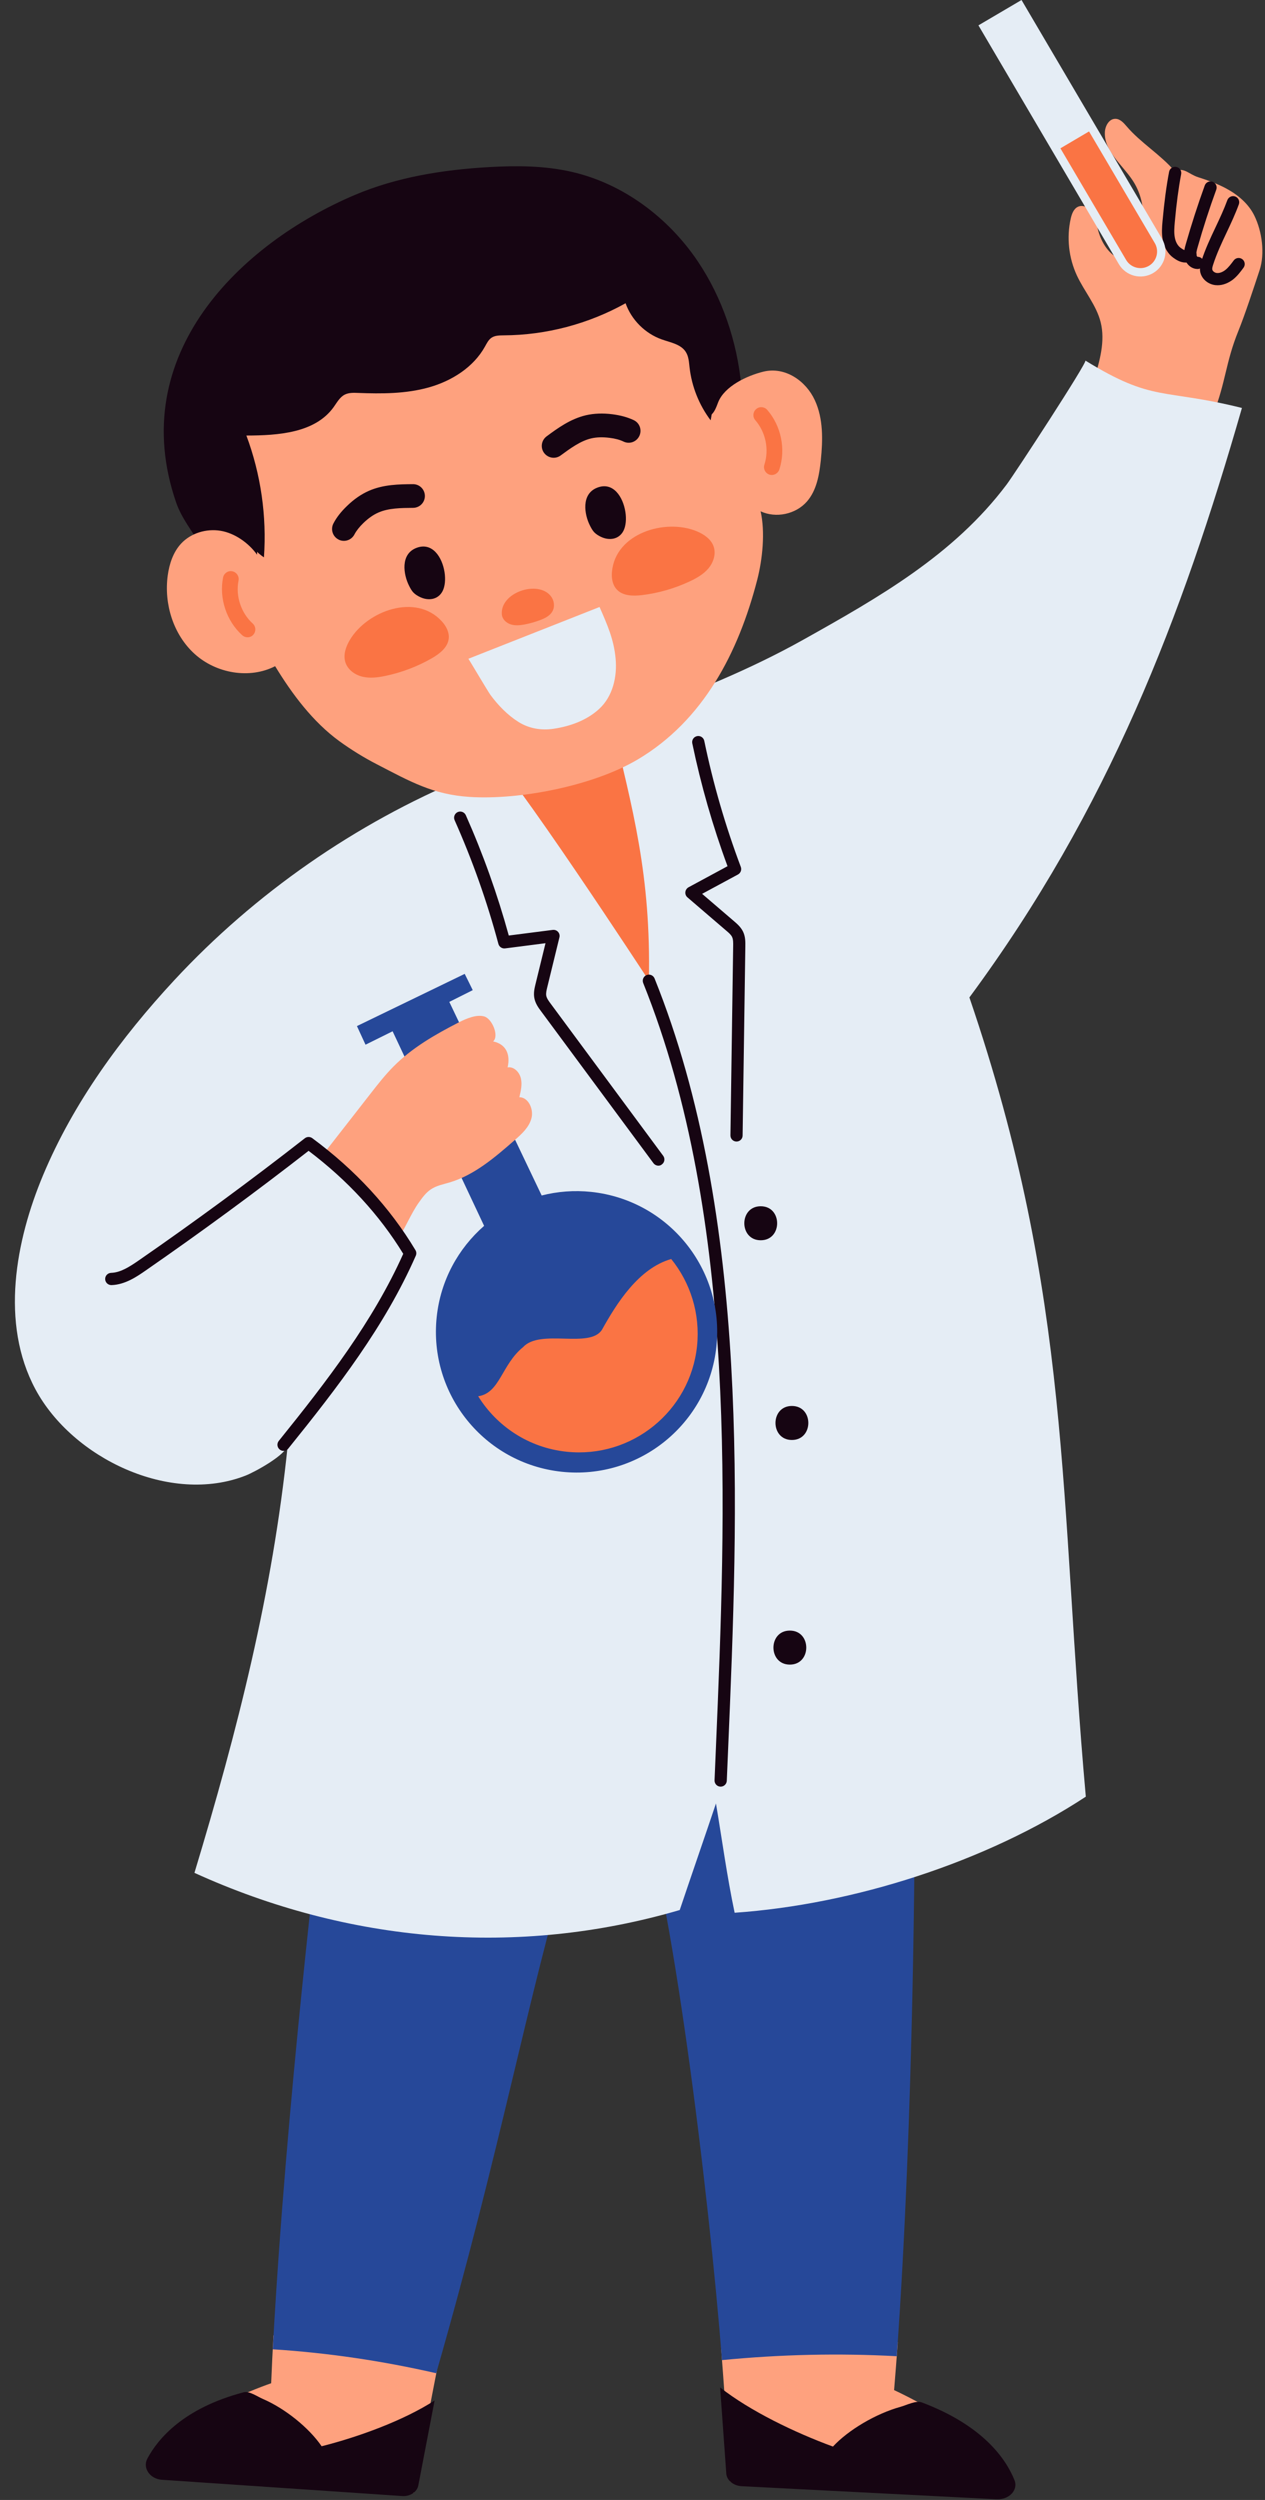
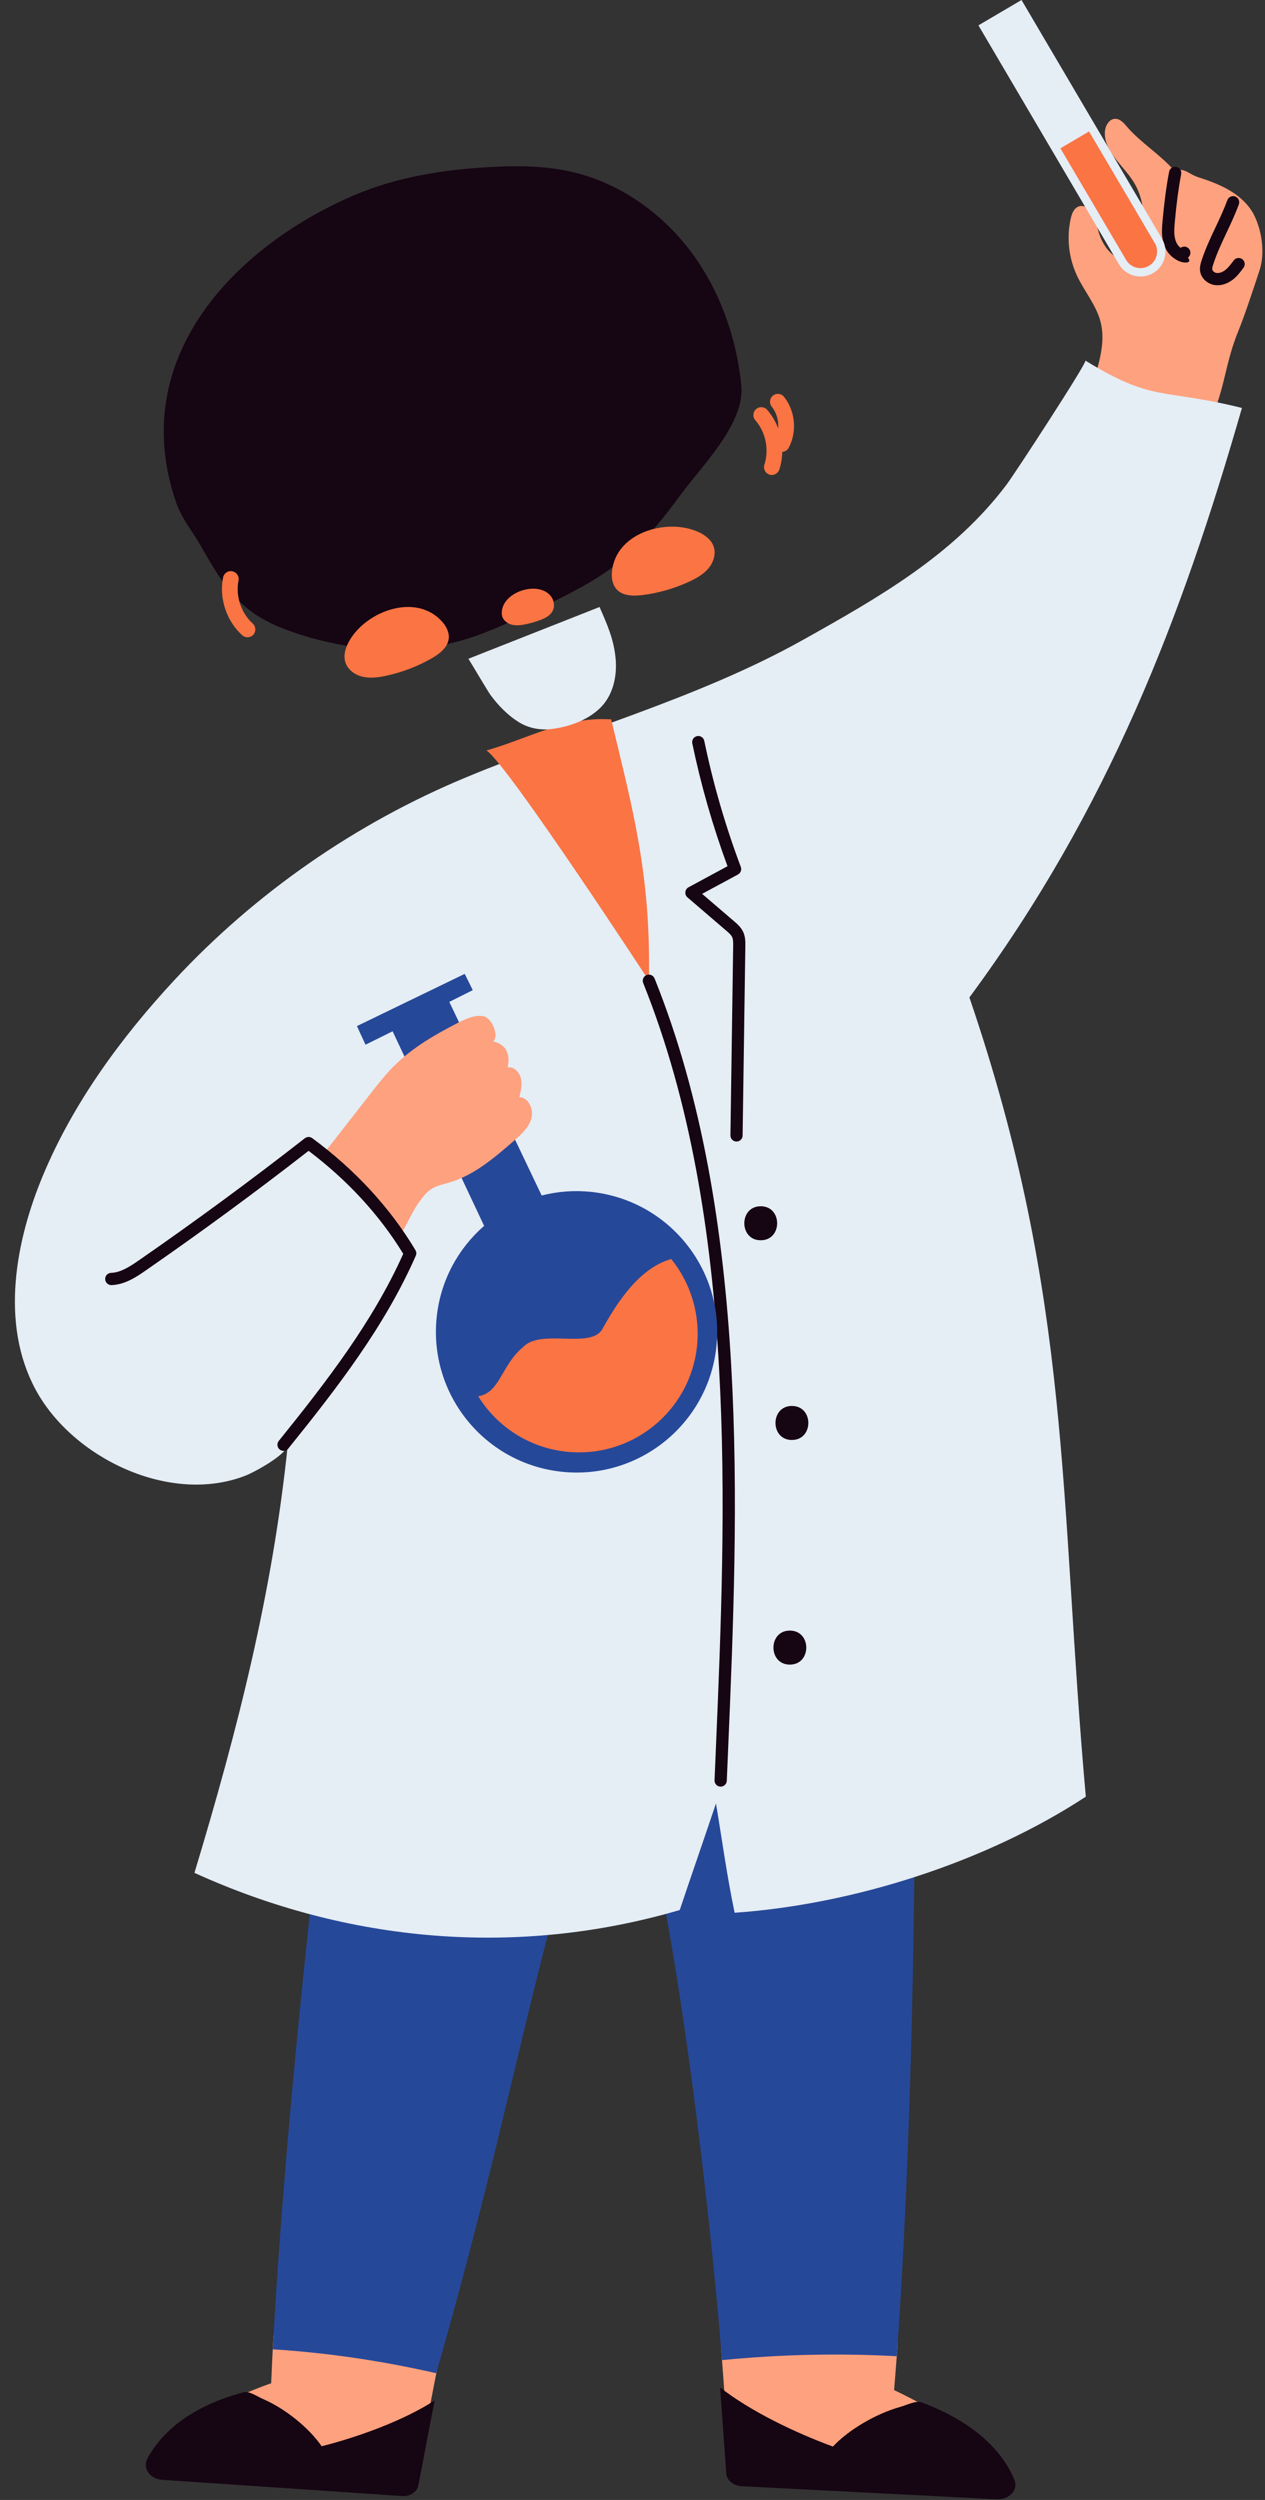
<svg xmlns="http://www.w3.org/2000/svg" height="404.2" preserveAspectRatio="xMidYMid meet" version="1.0" viewBox="-2.4 0.0 204.6 404.2" width="204.6" zoomAndPan="magnify">
  <rect x="-2.4" y="0.0" width="204.6" height="404.2" fill="#333333" stroke="none" />
  <g id="change1_5">
    <path d="M193.85,66.92c2.01-5.14,1.98-8.33,4.03-13.38c1.07-2.63,2.55-7.14,3.44-9.84 c0.89-2.69,0.41-6.28-0.84-8.83c-0.95-1.95-2.71-3.41-4.62-4.43c-1.41-0.75-2.93-1.3-4.45-1.78c-1.56-0.49-2.34-1.71-3.78-0.94 c-2.29-2.71-5.55-4.62-7.84-7.33c-0.48-0.56-1.05-1.18-1.79-1.18c-1.02-0.01-1.66,1.15-1.7,2.17c-0.13,3.05,2.79,5.22,4.48,7.77 c2.36,3.54,2.3,8.52-0.15,12c-0.26,0.37-0.57,0.74-1.01,0.85c-0.4,0.1-0.82-0.06-1.19-0.25c-1.74-0.93-2.8-2.8-3.27-4.71 c-0.22-0.9-0.35-1.86-0.84-2.65c-0.5-0.79-1.52-1.35-2.37-0.96c-0.7,0.33-1,1.15-1.17,1.91c-0.69,3.06-0.33,6.34,0.99,9.19 c1.2,2.58,3.16,4.81,3.85,7.57c0.77,3.07-0.16,6.28-1.08,9.31C174.54,61.39,191.18,73.75,193.85,66.92z" fill="#FEA17E" />
  </g>
  <g id="change2_18">
    <path d="M110.45,42.24c-4.76-7.06-12.05-12.54-20.36-14.45c-4.4-1.01-8.96-1.03-13.46-0.77 c-7.42,0.43-14.88,1.62-21.71,4.53c-18.37,7.82-37.1,25.74-28.82,49.73c0.89,2.57,2.69,4.72,4.03,7.08 c2.12,3.71,4.31,7.53,7.67,10.17c2.46,1.94,5.42,3.14,8.41,4.09c8.29,2.61,17.32,3.35,25.69,1.03c3.98-1.1,7.74-2.86,11.48-4.62 c5.46-2.56,11-5.17,15.58-9.1c3.34-2.86,6.08-6.35,8.69-9.89c3.48-4.72,10.42-11.57,9.85-17.65 C116.82,55.28,114.46,48.19,110.45,42.24z" fill="#160512" />
  </g>
  <g id="change1_4">
    <path d="M41.83,377.59c-0.14,2.6-0.27,5.19-0.37,7.74c0,0-15.93,5.45-19.31,11.95c-0.75,1.44,0.53,3.13,2.38,3.25 l40,2.53c0,0,1.57-8.88,4.06-21.5C59.77,379.54,50.8,378.16,41.83,377.59z" fill="#FEA17E" />
  </g>
  <g id="change3_1">
    <path d="M68.15,383.71c10.48-36.42,14.87-61.15,21.35-82.65l-39.99-7.44c0,0-5.65,46.42-7.79,86.22 C50.69,380.42,59.34,381.7,68.15,383.71z" fill="#264899" />
  </g>
  <g id="change2_7">
    <path d="M37.01,386.79c0.92-0.24,2.25,0.72,3.13,1.09c3.57,1.54,7.45,4.66,9.48,7.64 c6.01-1.52,13.29-4.18,18.27-7.4l-2.6,13.57c-0.14,1.15-1.29,1.97-2.63,1.88l-38.87-2.63c-1.94-0.13-3.16-1.91-2.36-3.42 C23.16,394.28,27.3,389.35,37.01,386.79z" fill="#160512" />
  </g>
  <g id="change1_3">
    <path d="M142.81,378.71c-0.19,2.6-0.39,5.18-0.6,7.73c0,0,16.04,7.34,18.76,14.2c0.6,1.52-0.96,3.04-2.91,2.93 l-42.35-2.34c0,0-0.51-9-1.5-21.84C123.71,378.46,133.3,378.19,142.81,378.71z" fill="#FEA17E" />
  </g>
  <g id="change3_2">
    <path d="M114.37,381.59c-2.01-26.06-8.24-77.52-13.9-92l45.07,4.84c0,0-0.03,46.76-2.9,86.53 C133.14,380.45,123.87,380.67,114.37,381.59z" fill="#264899" />
  </g>
  <g id="change2_5">
    <path d="M146.69,388.43c-0.93-0.35-2.46,0.44-3.43,0.71c-3.95,1.09-8.43,3.72-10.94,6.43 c-6.12-2.24-13.43-5.76-18.25-9.56l0.99,13.79c0,1.15,1.11,2.11,2.52,2.18l41.18,2.11c2.06,0.11,3.57-1.51,2.92-3.1 C160.29,397.54,156.57,392.15,146.69,388.43z" fill="#160512" />
  </g>
  <g id="change4_2">
    <path d="M198.47,65.96c-12.92-3.21-14.28-0.87-25.32-7.66c0.37,0.23-11.47,18.36-12.73,20.03 c-8.58,11.41-20.68,18.26-32.91,25.11c-17.14,9.59-36.64,14.79-54.71,22.32c-17.71,7.38-33.95,18.65-47,32.71 c-8.61,9.28-16.32,19.8-21.23,31.53c-4.42,10.56-6.99,23.92-1.23,34.64c5.99,11.14,21.79,18.71,33.98,13.94 c1.44-0.56,6.67-3.39,6.83-5c-2.47,23.98-8.13,46.16-15.1,69.23c24.87,11.32,52.27,13.69,78.49,6.01 c1.62-4.84,4.24-12.39,5.86-17.23c1.02,6.05,1.76,11.66,3.02,17.67c19.23-1.34,40.68-8.19,56.8-18.77 c-4.3-47.95-2.18-80.45-18.83-129.22C176.92,130.78,188.75,99.79,198.47,65.96z" fill="#E5EDF5" />
  </g>
  <g id="change5_2">
    <path d="M124.03,73.07c-0.21,0-0.41-0.05-0.6-0.15c-0.62-0.33-0.85-1.11-0.52-1.73c0.92-1.7,0.71-3.93-0.49-5.44 c-0.44-0.55-0.35-1.35,0.2-1.79s1.35-0.35,1.79,0.2c1.83,2.28,2.14,5.67,0.75,8.25C124.92,72.83,124.48,73.07,124.03,73.07z" fill="#FA7444" />
  </g>
  <g id="change5_3">
    <path d="M76.28,121.34c7.2-2.08,12.69-5.5,20.17-5.03c3.48,14.52,6.45,25.14,6.1,42.25 C102.55,158.56,79.63,123.47,76.28,121.34z" fill="#FA7444" />
  </g>
  <g id="change1_1">
-     <path d="M73.57,128.85c-5.94-0.38-9.63-2.49-15.04-5.29c-2.11-1.09-4.13-2.34-6.05-3.73 c-4.28-3.12-7.62-7.59-10.38-12.12c-4.15,2.13-9.54,1.16-13-1.96c-3.46-3.12-5-8.09-4.37-12.71c0.26-1.88,0.88-3.77,2.17-5.16 c1.59-1.7,4.08-2.44,6.38-2.06s4.54,1.97,5.9,3.87c0.14-2.92-1.53-5.77-1.06-8.66c0.38-2.34-3.96-11.49-1.91-12.66 c2.06-1.17,7.54-2.93,9.85-3.42c11.44-2.45,19.93-6.19,29.89-12.33c6.58-4.05,19.56-0.21,20.3-7.9 c7.64,3.88,14.97,13.92,16.32,22.39c0.59-0.42,0.91-1.35,1.17-2.03c1.02-2.65,4.71-4.34,7.29-4.98c3.53-0.88,6.91,1.46,8.36,4.61 c1.38,2.98,1.3,6.42,0.97,9.69c-0.25,2.39-0.68,4.9-2.26,6.7c-1.8,2.05-5,2.73-7.48,1.57c0.76,3.36,0.31,7.75-0.55,11.09 c-3.04,11.78-8.72,22.73-19.3,29.02C93.55,127.06,81.67,129.37,73.57,128.85z" fill="#FEA17E" />
-   </g>
+     </g>
  <g id="change2_11">
    <path d="M69.5,92.51c0.18,1.15,0.08,2.3-0.32,3.07c-0.74,1.41-2.31,1.58-3.61,0.97c-0.42-0.2-0.82-0.44-1.13-0.77 c-0.29-0.32-0.49-0.7-0.68-1.08c-0.9-1.77-1.45-5.09,1.18-6.11C67.5,87.59,69.12,90.06,69.5,92.51z" fill="#160512" />
  </g>
  <g id="change2_2">
    <path d="M99.88,71.49c-0.45,0.15-0.96,0.13-1.42-0.09c-0.62-0.3-1.37-0.5-2.28-0.61c-1.1-0.14-2.09-0.11-2.95,0.09 c-1.75,0.41-3.38,1.61-4.95,2.76c-0.85,0.63-2.05,0.44-2.68-0.41c-0.63-0.85-0.44-2.05,0.41-2.68c1.79-1.32,3.82-2.81,6.35-3.41 c1.3-0.3,2.75-0.36,4.3-0.16c1.32,0.17,2.45,0.48,3.44,0.95c0.96,0.45,1.36,1.6,0.91,2.55C100.77,70.99,100.35,71.33,99.88,71.49z" fill="#160512" />
  </g>
  <g id="change2_14">
    <path d="M52.62,87.35c-0.1-0.03-0.2-0.07-0.29-0.13c-0.94-0.49-1.29-1.65-0.8-2.59c0.51-0.98,1.23-1.9,2.19-2.82 c1.12-1.09,2.31-1.91,3.54-2.45c2.37-1.04,4.9-1.06,7.13-1.08c1.06-0.01,1.92,0.84,1.93,1.9c0.01,1.06-0.84,1.92-1.9,1.93 c-1.95,0.02-3.97,0.03-5.62,0.76c-0.81,0.35-1.62,0.92-2.42,1.69c-0.66,0.64-1.14,1.25-1.46,1.86 C54.47,87.27,53.49,87.64,52.62,87.35z" fill="#160512" />
  </g>
  <g id="change5_9">
    <path d="M110.25,85.88c1.19,0.49,2.37,1.28,2.78,2.5c0.4,1.18-0.03,2.53-0.82,3.49c-0.8,0.96-1.92,1.6-3.05,2.13 c-2.44,1.14-5.06,1.9-7.73,2.22c-1.44,0.17-3.11,0.15-4.09-0.93c-0.69-0.75-0.86-1.85-0.76-2.86 C97.16,86.2,105.19,83.81,110.25,85.88z" fill="#FA7444" />
  </g>
  <g id="change5_4">
    <path d="M54.2,103.44c-0.66,1.1-1.13,2.44-0.73,3.67c0.39,1.19,1.54,2.01,2.75,2.3c1.22,0.29,2.49,0.13,3.72-0.13 c2.64-0.55,5.18-1.52,7.52-2.86c1.26-0.73,2.58-1.75,2.72-3.2c0.1-1.01-0.42-1.99-1.11-2.75C64.87,95.85,57.01,98.75,54.2,103.44z" fill="#FA7444" />
  </g>
  <g id="change2_13">
    <path d="M98.75,82.77c0.18,1.15,0.08,2.3-0.32,3.07c-0.74,1.41-2.31,1.58-3.61,0.97c-0.42-0.2-0.82-0.44-1.13-0.77 c-0.29-0.32-0.49-0.7-0.68-1.08c-0.9-1.77-1.45-5.09,1.18-6.11C96.76,77.84,98.37,80.32,98.75,82.77z" fill="#160512" />
  </g>
  <g id="change5_5">
    <path d="M86.68,96.37c0.55,0.69,0.7,1.7,0.27,2.47c-0.39,0.71-1.18,1.11-1.94,1.4c-0.84,0.32-1.7,0.56-2.58,0.73 c-0.74,0.14-1.52,0.21-2.23-0.02c-0.72-0.23-1.36-0.83-1.43-1.58C78.45,95.8,84.58,93.74,86.68,96.37z" fill="#FA7444" />
  </g>
  <g id="change5_7">
    <path d="M37.64,103.04c-0.31,0-0.61-0.11-0.86-0.33c-2.55-2.3-3.77-5.97-3.1-9.34c0.14-0.69,0.81-1.15,1.5-1 c0.69,0.14,1.14,0.81,1,1.5c-0.5,2.51,0.41,5.24,2.3,6.95c0.52,0.47,0.56,1.28,0.09,1.8C38.34,102.9,37.99,103.04,37.64,103.04z" fill="#FA7444" />
  </g>
  <g id="change5_8">
    <path d="M123.07,76.62c0.26-0.15,0.48-0.4,0.58-0.71c1.07-3.27,0.3-7.05-1.96-9.64c-0.46-0.53-1.27-0.59-1.8-0.12 c-0.53,0.46-0.59,1.27-0.12,1.8c1.68,1.93,2.25,4.74,1.46,7.18c-0.22,0.67,0.15,1.39,0.82,1.61 C122.39,76.85,122.76,76.8,123.07,76.62z" fill="#FA7444" />
  </g>
  <g id="change2_15">
    <path d="M40.29,90.12c0.47-6.67-0.5-13.44-2.84-19.7c5.15-0.01,11.1-0.41,14.11-4.59c0.54-0.75,0.99-1.62,1.81-2.03 c0.64-0.32,1.4-0.3,2.12-0.27c3.84,0.15,7.75,0.15,11.46-0.89c3.7-1.04,7.22-3.24,9.09-6.61c0.29-0.52,0.56-1.08,1.05-1.42 c0.56-0.38,1.29-0.38,1.97-0.39c6.87-0.03,13.72-1.84,19.72-5.19c0.95,2.69,3.17,4.9,5.86,5.85c1.41,0.5,3.1,0.77,3.89,2.04 c0.46,0.73,0.5,1.63,0.6,2.49c0.35,3.09,1.54,6.07,3.41,8.55c1.31-6.64-0.36-14.1-3.65-20.02c-1.01-1.81-2.23-3.53-3.84-4.84 c-2.76-2.24-6.45-3.07-10.01-2.97s-7.02,1.05-10.44,2.04c-16.26,4.71-32.26,10.45-47.38,18.04c-2.43,1.22-4.89,2.53-6.66,4.6 c-1.77,2.06-2.71,5.06-1.65,7.56c0.77,1.8,2.41,3.06,3.63,4.59C35.76,81,36,87.25,40.29,90.12z" fill="#160512" />
  </g>
  <g id="change2_1">
    <path d="M114.16,288.87c-0.01,0-0.03,0-0.04,0c-0.55-0.02-0.97-0.48-0.95-1.03l0.22-5.21 c1.61-38.07,3.62-85.44-11.76-123.69c-0.2-0.51,0.04-1.08,0.55-1.29c0.51-0.2,1.08,0.04,1.29,0.55 c15.54,38.64,13.52,86.26,11.9,124.51l-0.22,5.21C115.13,288.45,114.69,288.87,114.16,288.87z" fill="#160512" />
  </g>
  <g>
    <g id="change3_3">
      <path d="M113.47,217.72c-1.32,12.49-12.51,21.56-25,20.24s-21.55-12.51-20.24-25.01 c0.62-5.93,3.49-11.1,7.67-14.75l-14.8-31.46l-4.38,2.17l-1.39-3.01l17.43-8.44c0.38,0.77,0.93,1.86,1.3,2.63l-3.79,1.9 l14.94,31.3c2.55-0.65,5.24-0.87,8.01-0.58C105.73,194.04,114.79,205.24,113.47,217.72z" fill="#264899" />
    </g>
    <g id="change5_6">
      <path d="M106.16,203.56c-5.28,1.51-8.82,7.17-11.2,11.44c-1.99,3.11-9.95-0.22-12.76,2.81 c-3.48,2.82-3.74,7.44-7.26,7.94c3.02,4.86,8.17,8.33,14.3,8.97c10.54,1.11,19.99-6.54,21.1-17.08 C110.88,212.38,109.25,207.38,106.16,203.56z" fill="#FA7444" />
    </g>
  </g>
  <g id="change1_2">
    <path d="M61.81,200.56c1.22-1.73,2.26-4.34,3.49-6.07c0.58-0.82,1.18-1.66,2-2.2c0.9-0.6,1.97-0.8,2.99-1.1 c4.03-1.19,7.37-4.07,10.59-6.88c1.12-0.98,2.3-2.05,2.68-3.52s-0.5-3.38-1.96-3.39c0.24-1.01,0.49-2.07,0.24-3.07 c-0.24-1.01-1.15-1.92-2.14-1.75c0.49-2.13-0.28-3.77-2.34-4.2c1-0.88-0.16-3.65-1.42-4.03c-1.26-0.38-2.93,0.34-4.11,0.94 c-3.79,1.94-7.56,4.09-10.6,7.16c-1.32,1.33-2.49,2.82-3.65,4.31c-2.67,3.42-5.34,6.83-8,10.25 C54.5,191.8,57.54,195.13,61.81,200.56z" fill="#FEA17E" />
  </g>
  <g id="change2_8">
    <path d="M120.64,195.03c-3.54,0-3.54,5.5,0,5.5C124.18,200.53,124.18,195.03,120.64,195.03z" fill="#160512" />
  </g>
  <g id="change2_12">
    <path d="M125.68,227.32c-3.54,0-3.54,5.5,0,5.5S129.23,227.32,125.68,227.32z" fill="#160512" />
  </g>
  <g id="change2_6">
    <path d="M125.35,263.64c-3.54,0-3.54,5.5,0,5.5S128.89,263.64,125.35,263.64z" fill="#160512" />
  </g>
  <g id="change2_3">
-     <path d="M104.09,188.47c-0.3,0-0.6-0.14-0.8-0.4L85.11,163.5c-0.42-0.56-0.93-1.26-1.09-2.15 c-0.15-0.82,0.04-1.59,0.19-2.22l1.62-6.63l-6.54,0.84c-0.49,0.06-0.95-0.25-1.08-0.73c-1.82-6.82-4.21-13.55-7.08-20 c-0.22-0.5,0-1.08,0.5-1.31c0.5-0.22,1.08,0,1.31,0.5c2.79,6.28,5.13,12.83,6.95,19.46l7.11-0.91c0.33-0.04,0.65,0.08,0.86,0.32 c0.22,0.24,0.3,0.58,0.22,0.89l-1.96,8.03c-0.12,0.49-0.24,0.99-0.17,1.39c0.08,0.44,0.41,0.89,0.74,1.33l18.18,24.57 c0.32,0.44,0.23,1.06-0.21,1.38C104.5,188.41,104.29,188.47,104.09,188.47z" fill="#160512" />
-   </g>
+     </g>
  <g id="change2_10">
    <path d="M116.72,184.57h-0.01c-0.55-0.01-0.98-0.46-0.97-1l0.44-30.56c0.01-0.54,0.02-1.11-0.17-1.51 c-0.17-0.37-0.57-0.71-0.95-1.03l-6.27-5.38c-0.25-0.21-0.38-0.53-0.34-0.86c0.03-0.32,0.23-0.61,0.51-0.77l6.31-3.41 c-2.39-6.46-4.3-13.14-5.7-19.86c-0.11-0.54,0.23-1.06,0.77-1.17c0.53-0.11,1.06,0.23,1.17,0.77c1.43,6.91,3.42,13.77,5.91,20.38 c0.17,0.46-0.02,0.98-0.46,1.22l-5.8,3.13l5.18,4.44c0.49,0.42,1.09,0.94,1.45,1.69c0.39,0.82,0.37,1.69,0.36,2.39l-0.44,30.56 C117.71,184.14,117.26,184.57,116.72,184.57z" fill="#160512" />
  </g>
  <g id="change2_17">
    <path d="M43.46,234.58c-0.22,0-0.44-0.07-0.62-0.22c-0.43-0.34-0.49-0.97-0.15-1.39 c7.81-9.69,15.22-19.3,20.13-30.25c-3.85-6.29-9-11.88-15.31-16.65c-8.56,6.67-17.43,13.17-26.35,19.35 c-1.4,0.97-3.31,2.29-5.53,2.36c-0.54,0.01-1-0.41-1.02-0.96s0.41-1,0.96-1.02c1.51-0.05,2.92-0.94,4.47-2.01 c9.1-6.3,18.14-12.94,26.86-19.75c0.35-0.27,0.84-0.28,1.2-0.02c6.94,5.12,12.56,11.21,16.69,18.1c0.17,0.28,0.19,0.61,0.06,0.91 c-5,11.37-12.6,21.23-20.61,31.16C44.04,234.46,43.75,234.58,43.46,234.58z" fill="#160512" />
  </g>
  <g id="change2_9">
-     <path d="M189.33,42.45c-0.88,0-1.61-0.53-1.95-0.77c-0.89-0.64-1.5-1.68-1.73-2.95c-0.18-0.99-0.12-1.95-0.02-3 c0.28-3.07,0.61-5.59,1.06-7.95c0.1-0.54,0.61-0.89,1.16-0.79c0.54,0.1,0.89,0.62,0.79,1.16c-0.43,2.29-0.76,4.76-1.03,7.76 c-0.08,0.91-0.14,1.72,0,2.47c0.13,0.75,0.48,1.36,0.94,1.69c0.72,0.52,0.85,0.42,0.99,0.31c0.44-0.33,1.06-0.24,1.39,0.2 c0.33,0.44,0.24,1.06-0.2,1.39C190.24,42.32,189.77,42.45,189.33,42.45z" fill="#160512" />
+     <path d="M189.33,42.45c-0.88,0-1.61-0.53-1.95-0.77c-0.89-0.64-1.5-1.68-1.73-2.95c-0.18-0.99-0.12-1.95-0.02-3 c0.28-3.07,0.61-5.59,1.06-7.95c0.1-0.54,0.61-0.89,1.16-0.79c0.54,0.1,0.89,0.62,0.79,1.16c-0.43,2.29-0.76,4.76-1.03,7.76 c-0.08,0.91-0.14,1.72,0,2.47c0.13,0.75,0.48,1.36,0.94,1.69c0.44-0.33,1.06-0.24,1.39,0.2 c0.33,0.44,0.24,1.06-0.2,1.39C190.24,42.32,189.77,42.45,189.33,42.45z" fill="#160512" />
  </g>
  <g id="change2_16">
-     <path d="M191.27,43.49c-0.99,0-1.88-0.8-2.1-1.88c-0.16-0.81,0.06-1.58,0.22-2.14c0.91-3.18,1.94-6.38,3.07-9.49 c0.19-0.51,0.75-0.78,1.27-0.59c0.51,0.19,0.78,0.75,0.59,1.27c-1.12,3.07-2.14,6.22-3.03,9.36c-0.14,0.49-0.24,0.9-0.18,1.21 c0.03,0.15,0.13,0.27,0.18,0.29c0.01,0,0.01,0,0.02,0c0.54,0,0.96,0.43,0.97,0.97c0.01,0.55-0.44,1-0.99,1.01 C191.29,43.49,191.28,43.49,191.27,43.49z" fill="#160512" />
-   </g>
+     </g>
  <g id="change2_4">
    <path d="M194.54,46.12c-0.13,0-0.25-0.01-0.38-0.02c-1.26-0.15-2.3-1.1-2.46-2.27c-0.08-0.61,0.07-1.17,0.22-1.64 c0.61-1.9,1.46-3.71,2.29-5.46c0.67-1.42,1.36-2.89,1.9-4.37c0.19-0.51,0.76-0.78,1.27-0.59c0.51,0.19,0.78,0.75,0.59,1.27 c-0.57,1.56-1.28,3.08-1.97,4.54c-0.8,1.69-1.62,3.44-2.19,5.22c-0.09,0.28-0.17,0.56-0.14,0.76c0.04,0.27,0.37,0.54,0.73,0.58 c0.42,0.05,0.93-0.13,1.4-0.5c0.5-0.4,0.93-0.98,1.34-1.53c0.33-0.44,0.94-0.53,1.38-0.21s0.53,0.94,0.21,1.38 c-0.46,0.63-0.99,1.34-1.7,1.91C196.25,45.79,195.38,46.12,194.54,46.12z" fill="#160512" />
  </g>
  <g>
    <g id="change4_1">
      <path d="M184.11,44.15L184.11,44.15c-1.93,1.13-4.4,0.49-5.54-1.43L155.85,4.1l6.97-4.1l22.72,38.61 C186.68,40.54,186.03,43.02,184.11,44.15z" fill="#E5EDF5" />
    </g>
    <g id="change5_1">
      <path d="M183.42,42.98c-1.28,0.75-2.93,0.32-3.68-0.95l-10.63-18.05l4.63-2.73l10.63,18.05 C185.13,40.58,184.7,42.23,183.42,42.98z" fill="#FA7444" />
    </g>
  </g>
  <g id="change4_3">
    <path d="M94.57,98.14l-21.21,8.37c0.02-0.01,3.2,5.36,3.56,5.84c1.23,1.67,2.77,3.27,4.54,4.38 c1.71,1.07,3.7,1.4,5.68,1.1c2.68-0.4,5.34-1.35,7.36-3.2c2.22-2.04,2.94-5.21,2.67-8.14C96.89,103.38,95.82,101,94.57,98.14z" fill="#E5EDF5" />
  </g>
</svg>